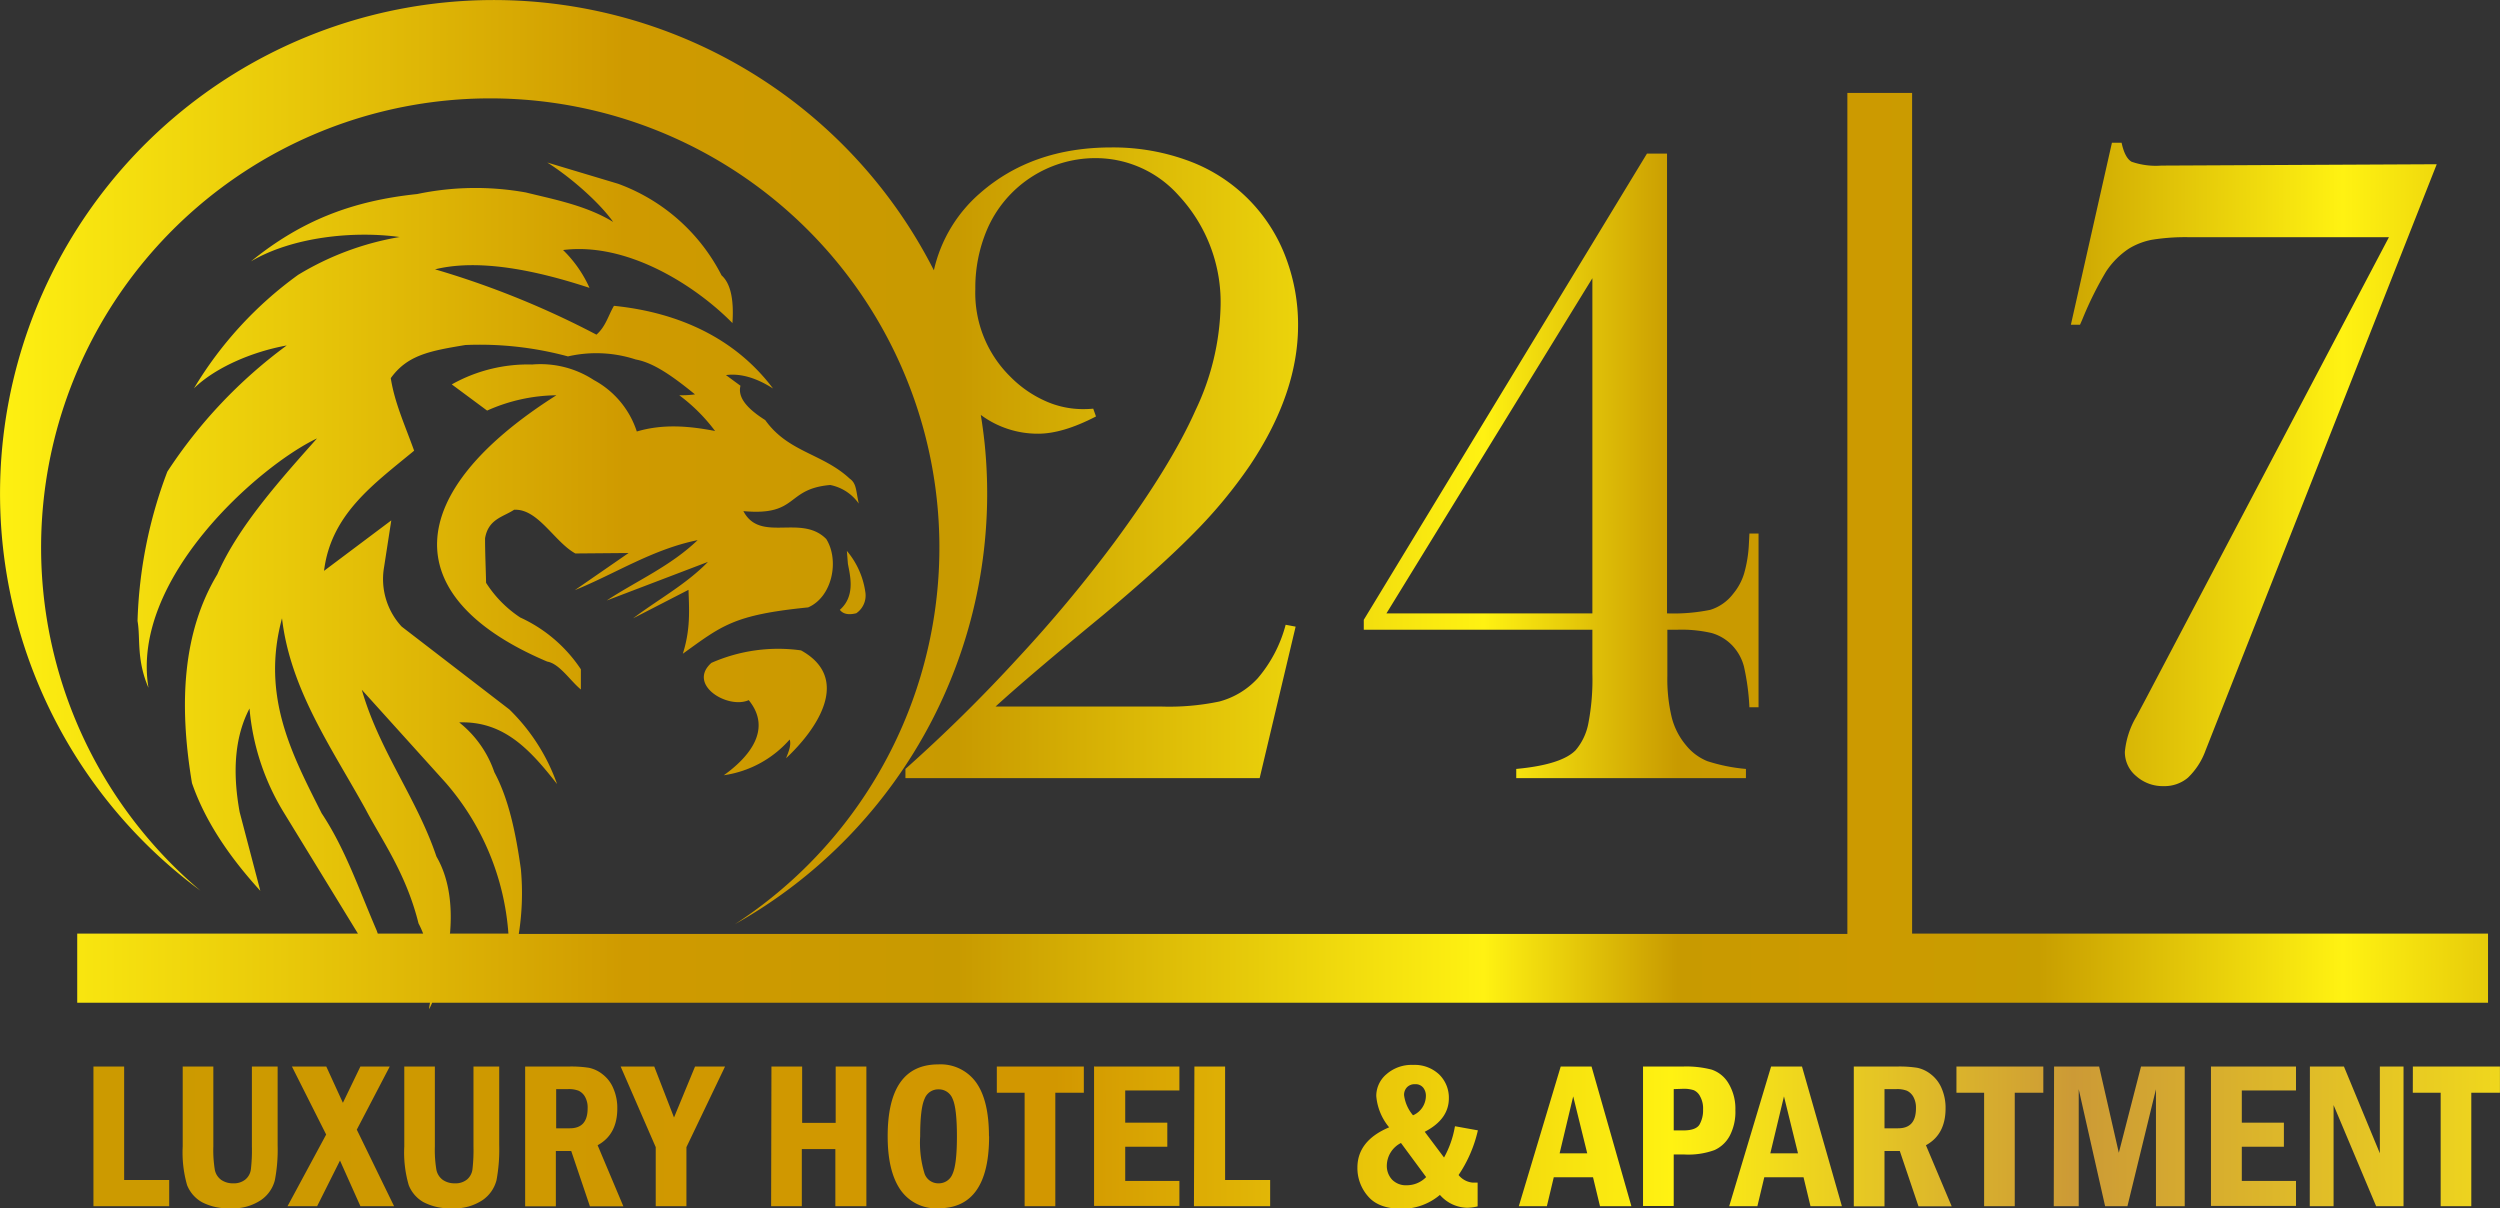
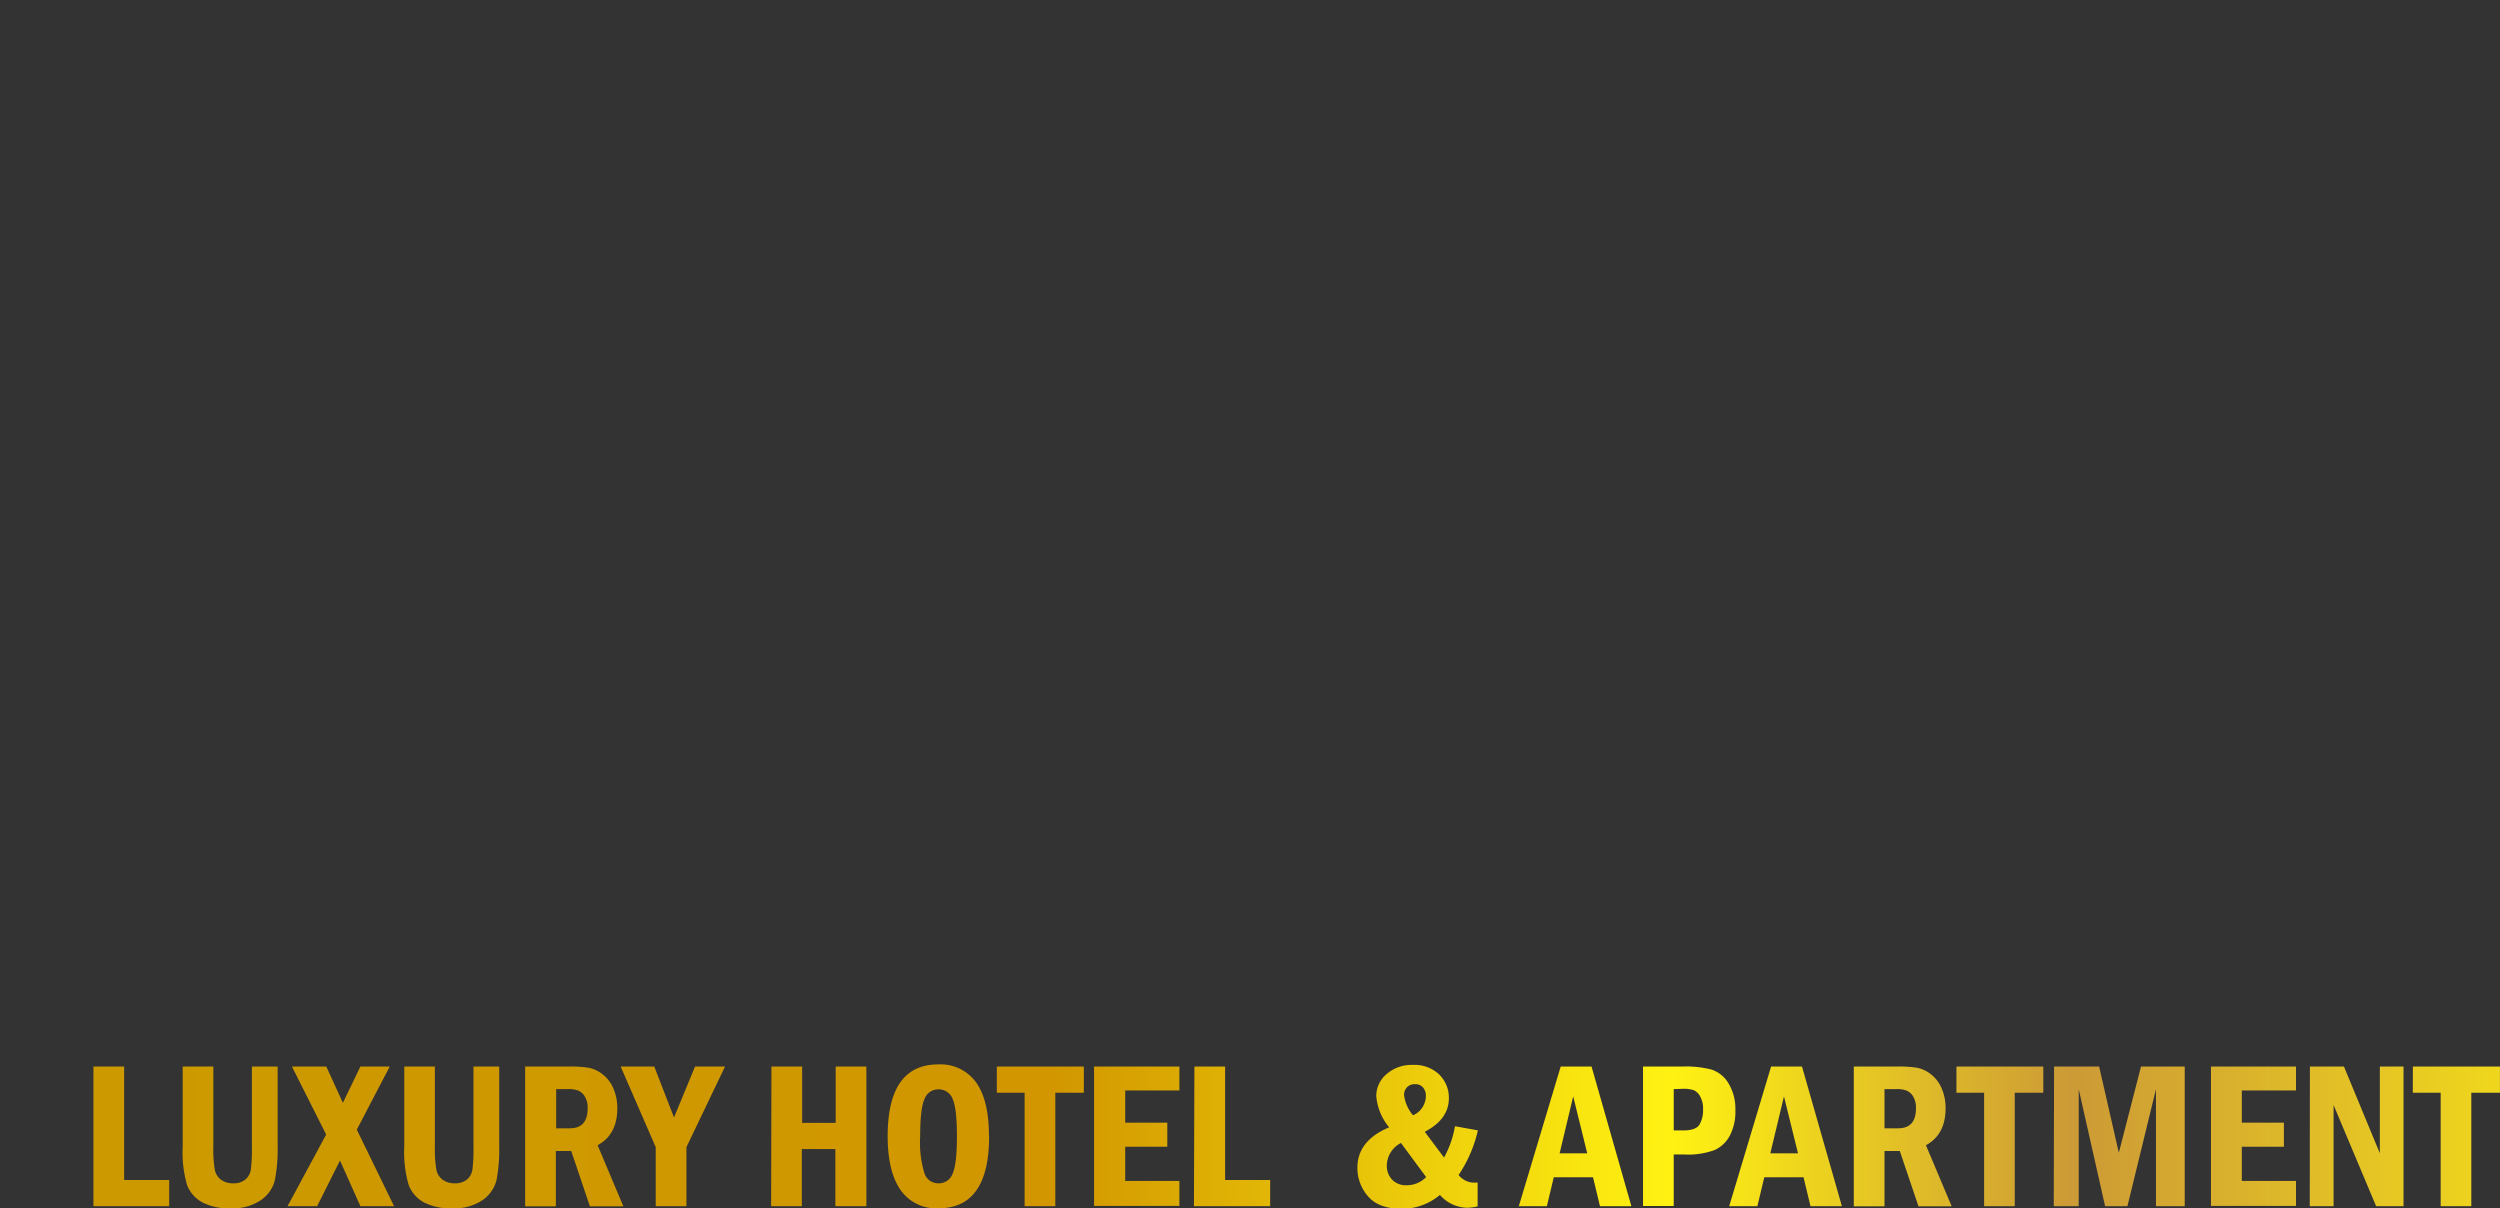
<svg xmlns="http://www.w3.org/2000/svg" viewBox="0 0 388.46 187.75">
  <rect x="0" y="0" width="388.46" height="187.75" fill="#333333" stroke="none" />
  <defs>
    <style>.cls-1{fill-rule:evenodd;fill:url(#linear-gradient);}.cls-2{fill:url(#linear-gradient-2);}</style>
    <linearGradient id="linear-gradient" x1="10909.35" y1="9786.53" x2="-3440.77" y2="9786.53" gradientTransform="matrix(0.03, 0, 0, -0.03, 92.7, 342.07)" gradientUnits="userSpaceOnUse">
      <stop offset="0" stop-color="#cc9a00" />
      <stop offset="0.01" stop-color="#c89a00" />
      <stop offset="0.13" stop-color="#fff212" />
      <stop offset="0.24" stop-color="#c89e00" />
      <stop offset="0.3" stop-color="#cc9a00" />
      <stop offset="0.37" stop-color="#c89a00" />
      <stop offset="0.44" stop-color="#fff212" />
      <stop offset="0.63" stop-color="#c89a00" />
      <stop offset="0.75" stop-color="#cf9a00" />
      <stop offset="0.98" stop-color="#fff212" />
      <stop offset="1" stop-color="#fcd115" />
    </linearGradient>
    <linearGradient id="linear-gradient-2" x1="10978.35" y1="6143.36" x2="-2901.84" y2="6143.36" gradientTransform="matrix(0.03, 0, 0, -0.03, 92.7, 342.07)" gradientUnits="userSpaceOnUse">
      <stop offset="0" stop-color="#fdffc8" />
      <stop offset="0.01" stop-color="#fff212" />
      <stop offset="0.24" stop-color="#cc9a36" />
      <stop offset="0.39" stop-color="#fff212" />
      <stop offset="0.62" stop-color="#d29700" />
      <stop offset="0.97" stop-color="#cc9a00" />
      <stop offset="1" stop-color="#cc9a00" />
    </linearGradient>
  </defs>
  <g id="Layer_2" data-name="Layer 2">
    <g id="Layer_1-2" data-name="Layer 1">
-       <path class="cls-1" d="M112.47,120.46c3.85-2.75,7.6-7.09,3.87-11.67-3.26,1.45-9.6-2.4-5.8-5.79a25.71,25.71,0,0,1,13.93-1.94c8,4.43,2.3,12.45-2.33,16.76.36-.91.86-2.07.56-2.91a16.77,16.77,0,0,1-10.23,5.55ZM68.85.41A76.71,76.71,0,0,1,145.11,42,22.33,22.33,0,0,1,152.3,30q8.1-7.08,20.35-7.09A33.73,33.73,0,0,1,185,25.11a25.55,25.55,0,0,1,14.86,15.07,29.43,29.43,0,0,1,1.84,10.35c0,7.09-2.5,14.32-7.46,21.75a74.7,74.7,0,0,1-8.71,10.53Q180.43,88,171.37,95.6q-11.66,9.59-16.67,14.18h25.59a38.14,38.14,0,0,0,9.15-.77,12.42,12.42,0,0,0,6-3.63,21,21,0,0,0,4.33-8.3l1.55.29-5.59,23.54H140.69v-1.43a240.65,240.65,0,0,0,17.47-17.22,214.75,214.75,0,0,0,15-18q8.79-11.91,12.63-20.57a39.53,39.53,0,0,0,3.87-16.16,24.32,24.32,0,0,0-6.51-17.15,17.25,17.25,0,0,0-13-5.81,18.34,18.34,0,0,0-16.76,11.06,23.06,23.06,0,0,0-1.84,9.29A18.24,18.24,0,0,0,157,58.54a17.78,17.78,0,0,0,5.34,3.73,14.26,14.26,0,0,0,5.83,1.3c.39,0,1,0,1.7-.07l.43,1.21c-3.46,1.79-6.43,2.68-9,2.68a14.83,14.83,0,0,1-8.9-2.92c.24,1.45.43,2.91.59,4.38A76.72,76.72,0,0,1,114.2,143.6a69.79,69.79,0,1,0-83.06-5.21A76.69,76.69,0,0,1,68.85.41ZM12,145.07H55.62L44,126.09a37.05,37.05,0,0,1-5.23-16c-2.14,4.08-2.76,9.37-1.53,16.1l3.21,12.23c-4.89-5.36-8.61-10.91-10.62-16.74-2.06-12.34-1.45-23.46,3.94-32.44,3.27-7.52,10.06-15,15.49-21.12-8.89,4.21-29,21.76-26.19,38.75-1.91-4.43-1.22-7.78-1.7-10.38A71.06,71.06,0,0,1,26,73.29,75.82,75.82,0,0,1,44.55,53.68c-5.53,1-11.18,3.51-14.41,6.66A59.32,59.32,0,0,1,46.32,42.71a44.69,44.69,0,0,1,15.77-5.88c-7.18-1-16.73,0-23.1,3.79,7.77-6.31,15.65-9.4,25.84-10.47a44.14,44.14,0,0,1,16.9-.24c4.22,1.05,9.36,2,13.55,4.58-2-2.84-6.35-6.78-10.25-9.24l11,3.3a29.34,29.34,0,0,1,16.09,14.24q2.07,1.83,1.69,7.41c-5.57-5.66-16.16-12.62-26.32-11.35a19.14,19.14,0,0,1,4.11,5.88c-8-2.63-17-4.6-24-2.88A136.93,136.93,0,0,1,92.68,52c1.47-1.3,1.84-3,2.72-4.48,9.87,1,18.76,4.92,24.72,12.85-2.64-1.69-5.08-2.38-7.32-2.09l2.26,1.66c-.49,1.89,1.18,3.65,3.85,5.34,3.56,5,8.9,5.17,13.12,9.09,1.08.77.95,1.83,1.41,3.88A7.09,7.09,0,0,0,129,75.36c-7,.61-4.87,4.85-13.49,4.06,2.62,5,9,.39,12.88,4.34,2.07,3.32.93,9-2.82,10.62-11.6,1.16-13.37,2.82-19.47,7.2,1.18-3.74,1-6.64.88-9.93l-8.61,4.43c3.88-2.93,8.29-5.31,11.63-8.77l-15.73,6C99,90.2,104.15,88,108.4,83.93c-7,1.42-12.72,5.18-19.08,7.77l8.35-5.77L89.4,86c-3.27-1.81-5.81-7-9.52-6.79-1.68,1.12-4,1.42-4.51,4.43,0,2.31.11,4.61.16,6.92a18.11,18.11,0,0,0,5.31,5.39A22.56,22.56,0,0,1,90.26,104v3.14c-1.74-1.45-3.31-4-5.23-4.34-23.39-9.92-22.7-26.09,1.42-41.38A26.89,26.89,0,0,0,75.69,63.8L70.2,59.73a24.16,24.16,0,0,1,12.49-3.09,15.11,15.11,0,0,1,9.58,2.41,14,14,0,0,1,6.68,8c4.06-1.21,8.14-.86,12.16-.08a27.05,27.05,0,0,0-5.56-5.55c.7,0,1.4,0,2.44-.14-3.75-3.06-6.56-4.94-9.2-5.42a19.71,19.71,0,0,0-10.54-.48,52.46,52.46,0,0,0-15.94-1.77c-5.48.91-9,1.54-11.59,5.15.6,3.8,2.11,7.07,3.63,11.27-6.26,5.18-12.92,9.85-14,18.67L60.8,80.86l-1.12,7.25a10.88,10.88,0,0,0,2.73,9.25l16.74,12.88a30.22,30.22,0,0,1,7.41,11.59c-4.11-5.23-8.2-9.83-15.21-9.58A16.78,16.78,0,0,1,76.82,120c2.22,4.13,3.32,9.39,4.11,15a40.51,40.51,0,0,1-.32,10.12H287.05V14.44h10.06V145.07H386.6v10.74H67.15c-.15.35-.31.7-.47,1,0-.35.09-.69.13-1H12V145.07Zm46.66,0h7.09a14.28,14.28,0,0,0-.72-1.59c-1.93-7.79-5.75-13-8.21-17.71-5.28-9.56-11.71-18.63-13-29.7-3.28,12.13,1.56,21.16,6.16,30.3,3.66,5.52,5.72,11.64,8.54,18.19l.18.51Zm11.21,0H79a40.11,40.11,0,0,0-9.78-23.48l-13-14.41c2.7,9.45,8.54,16.83,11.6,25.92,2,3.43,2.48,7.71,2.1,12ZM378.63,25.52,344.13,113l-1.43,3.63a11.06,11.06,0,0,1-2.73,4.21,5.63,5.63,0,0,1-3.78,1.31,6.19,6.19,0,0,1-4.25-1.55,4.82,4.82,0,0,1-1.77-3.77,13.11,13.11,0,0,1,1.77-5.45l1.47-2.76L371.2,36.86H340.28a32.8,32.8,0,0,0-5.88.39,10.72,10.72,0,0,0-3.6,1.38,12.52,12.52,0,0,0-3.56,3.58,54.9,54.9,0,0,0-3.67,7.4l-.37.85h-1.42l6.38-28.28h1.5c.34,1.57.85,2.54,1.55,2.95a11.45,11.45,0,0,0,4.62.6l42.8-.21ZM247.43,97.85H211.91V96.31l44-72.44h3.12V95.31a28.68,28.68,0,0,0,6.72-.55,7.14,7.14,0,0,0,3.56-2.5A9,9,0,0,0,271,89.14a20,20,0,0,0,.75-4.62l.08-1.62h1.42v27h-1.42a36.31,36.31,0,0,0-.85-6.34,7.45,7.45,0,0,0-1.84-3.29,7.15,7.15,0,0,0-3.19-1.91,20.69,20.69,0,0,0-5.33-.51h-1.54v7.24a25.42,25.42,0,0,0,.7,6.46,10.86,10.86,0,0,0,2.2,4.25,8.23,8.23,0,0,0,3.31,2.47,26.89,26.89,0,0,0,6,1.21v1.43H235.6v-1.43q7-.65,9.22-2.9a9.05,9.05,0,0,0,2-4.26,35.88,35.88,0,0,0,.61-7.67v-6.8Zm0-2.54V43.23l-32,52.08ZM131.75,87.59c.33,1.83,1.21,5-1.25,7.17.47.61,1.27.85,2.55.53A3.34,3.34,0,0,0,134.46,92a12.66,12.66,0,0,0-2.87-6.4l.16,2Z" />
      <path class="cls-2" d="M14.52,165.72h4.77v17.63h7v4.07H14.52Zm13.86,0h4.77v12.4a18.9,18.9,0,0,0,.23,3.65,2.53,2.53,0,0,0,1,1.57,3.16,3.16,0,0,0,1.85.53,2.82,2.82,0,0,0,1.89-.59,2.44,2.44,0,0,0,.86-1.56,25.79,25.79,0,0,0,.16-3.6v-12.4h4v12.21a25.19,25.19,0,0,1-.43,5.45,5.32,5.32,0,0,1-2.14,3.08,7.76,7.76,0,0,1-4.74,1.29,8.84,8.84,0,0,1-4.45-.95,5.28,5.28,0,0,1-2.31-2.65,18.42,18.42,0,0,1-.68-6v-12.4Zm17,0h5.32l2.58,5.64L56,165.72h4.56l-5.12,9.81,5.79,11.89H56l-3.17-7.09-3.55,7.09H44.68l6-11.13-5.32-10.57Zm17.42,0h4.77v12.4a18.68,18.68,0,0,0,.24,3.65,2.56,2.56,0,0,0,1,1.57,3.18,3.18,0,0,0,1.85.53,2.83,2.83,0,0,0,1.9-.59,2.47,2.47,0,0,0,.85-1.56,25.79,25.79,0,0,0,.16-3.6v-12.4h4v12.21a26,26,0,0,1-.42,5.45,5.37,5.37,0,0,1-2.14,3.08,7.79,7.79,0,0,1-4.75,1.29,8.84,8.84,0,0,1-4.45-.95,5.22,5.22,0,0,1-2.3-2.65,18.08,18.08,0,0,1-.69-6v-12.4Zm18.85,0h6.82a18,18,0,0,1,3,.19,5.06,5.06,0,0,1,2.14,1,5.31,5.31,0,0,1,1.69,2.2,7.59,7.59,0,0,1,.62,3.12q0,4.06-3.06,5.72l4,9.49h-5.2l-2.9-8.59H86.37v8.59H81.6v-21.7Zm4.77,3.51v6.09h2.1c1.86,0,2.79-1,2.79-3.13a3.36,3.36,0,0,0-.41-1.77,2.26,2.26,0,0,0-1-.94,4.22,4.22,0,0,0-1.62-.25Zm10-3.51h5.24l3.07,7.92,3.27-7.92h4.66l-6,12.53v9.17h-4.77v-9.17l-5.45-12.53Zm23.45,0h4.77v8.76h5.21v-8.76h4.77v21.7H129.8v-8.87h-5.21v8.87h-4.77Zm33.82,10.84q0,11.19-7.86,11.19a6.73,6.73,0,0,1-5.9-2.85c-1.33-1.91-2-4.68-2-8.34q0-11.17,7.87-11.17a6.79,6.79,0,0,1,5.87,2.8q2,2.79,2,8.37Zm-5,0q0-4.38-.68-5.84a2.28,2.28,0,0,0-2.18-1.45,2.25,2.25,0,0,0-2.16,1.46q-.69,1.47-.69,5.83a16.36,16.36,0,0,0,.68,5.8,2.25,2.25,0,0,0,2.17,1.51,2.28,2.28,0,0,0,2.17-1.44c.46-1,.69-2.92.69-5.87Zm6.2-10.84h13.52v4.07h-4.43v17.63h-4.77V169.79h-4.32v-4.07Zm15.18,0h13.19v3.72h-8.42v5h6.54v3.74h-6.54v5.32h8.42v3.88H170v-21.7Zm15.52,0h4.77v17.63h7v4.07H185.52ZM226.09,175l3.55.64a20.53,20.53,0,0,1-3,6.94,3.17,3.17,0,0,0,2.21,1.18l.75,0v3.69a7.29,7.29,0,0,1-1.65.22,5.78,5.78,0,0,1-4.21-2,9.13,9.13,0,0,1-5.9,2.16q-3.6,0-5.25-1.92a6.64,6.64,0,0,1-1.67-4.48c0-2.79,1.65-4.88,4.93-6.26a8.73,8.73,0,0,1-2-4.87,4.42,4.42,0,0,1,1.59-3.39,5.91,5.91,0,0,1,4.12-1.44,5.56,5.56,0,0,1,4.07,1.49,5.05,5.05,0,0,1,1.5,3.69q0,3.27-3.75,5.21l3,4a15.18,15.18,0,0,0,1.68-4.77Zm-6.53-1.7a3.31,3.31,0,0,0,2-3,2,2,0,0,0-.42-1.3,1.51,1.51,0,0,0-1.27-.53,1.62,1.62,0,0,0-1.25.48,1.69,1.69,0,0,0-.45,1.22A6,6,0,0,0,219.56,173.3Zm-1.85,4.29a4,4,0,0,0-2.22,3.47,3.13,3.13,0,0,0,.82,2.24,3,3,0,0,0,2.29.87,4.2,4.2,0,0,0,3-1.27l-3.92-5.31Zm24.78-11.87h4.81l6.19,21.7h-4.88l-1.08-4.49h-6.1l-1.07,4.49H236l6.51-21.7Zm4.14,13.49-2.18-8.85-2.11,8.85Zm8.67-13.49h6.25a15.82,15.82,0,0,1,4.41.48,4.83,4.83,0,0,1,2.63,2.15,7.61,7.61,0,0,1,1.06,4.16,8,8,0,0,1-.86,3.94,5.05,5.05,0,0,1-2.37,2.25,11.9,11.9,0,0,1-4.67.69h-1.68v8H255.3v-21.7Zm4.77,3.51v6.42h1.48q1.95,0,2.52-.9a4.44,4.44,0,0,0,.56-2.35,3.82,3.82,0,0,0-.44-2,2.07,2.07,0,0,0-1-1,5,5,0,0,0-1.63-.22Zm15.17-3.51H280l6.2,21.7h-4.88l-1.08-4.49h-6.1l-1.07,4.49h-4.38l6.51-21.7Zm4.14,13.49-2.18-8.85-2.12,8.85Zm8.67-13.49h6.82a18,18,0,0,1,3,.19,5.06,5.06,0,0,1,2.14,1,5.39,5.39,0,0,1,1.69,2.2,7.59,7.59,0,0,1,.61,3.12q0,4.06-3.05,5.72l4,9.49H298.1l-2.9-8.59h-2.38v8.59h-4.77v-21.7Zm4.77,3.51v6.09h2.1c1.86,0,2.79-1,2.79-3.13a3.46,3.46,0,0,0-.41-1.77,2.26,2.26,0,0,0-1-.94,4.22,4.22,0,0,0-1.62-.25ZM304,165.72H317.5v4.07h-4.44v17.63H308.3V169.79H304Zm15.17,0h7l3.06,13.4,3.45-13.4h6.79v21.7H335V169.25l-4.43,18.17h-3.47L323,169.25v18.17h-3.88Zm24.4,0h13.19v3.72h-8.42v5h6.54v3.74h-6.54v5.32h8.42v3.88H343.55v-21.7Zm15.35,0h5.29l5.58,13.48V165.72h3.68v21.7h-4.26l-6.61-15.71v15.71H358.9Zm16,0h13.53v4.07H384v17.63h-4.76V169.79h-4.33Z" />
    </g>
  </g>
</svg>